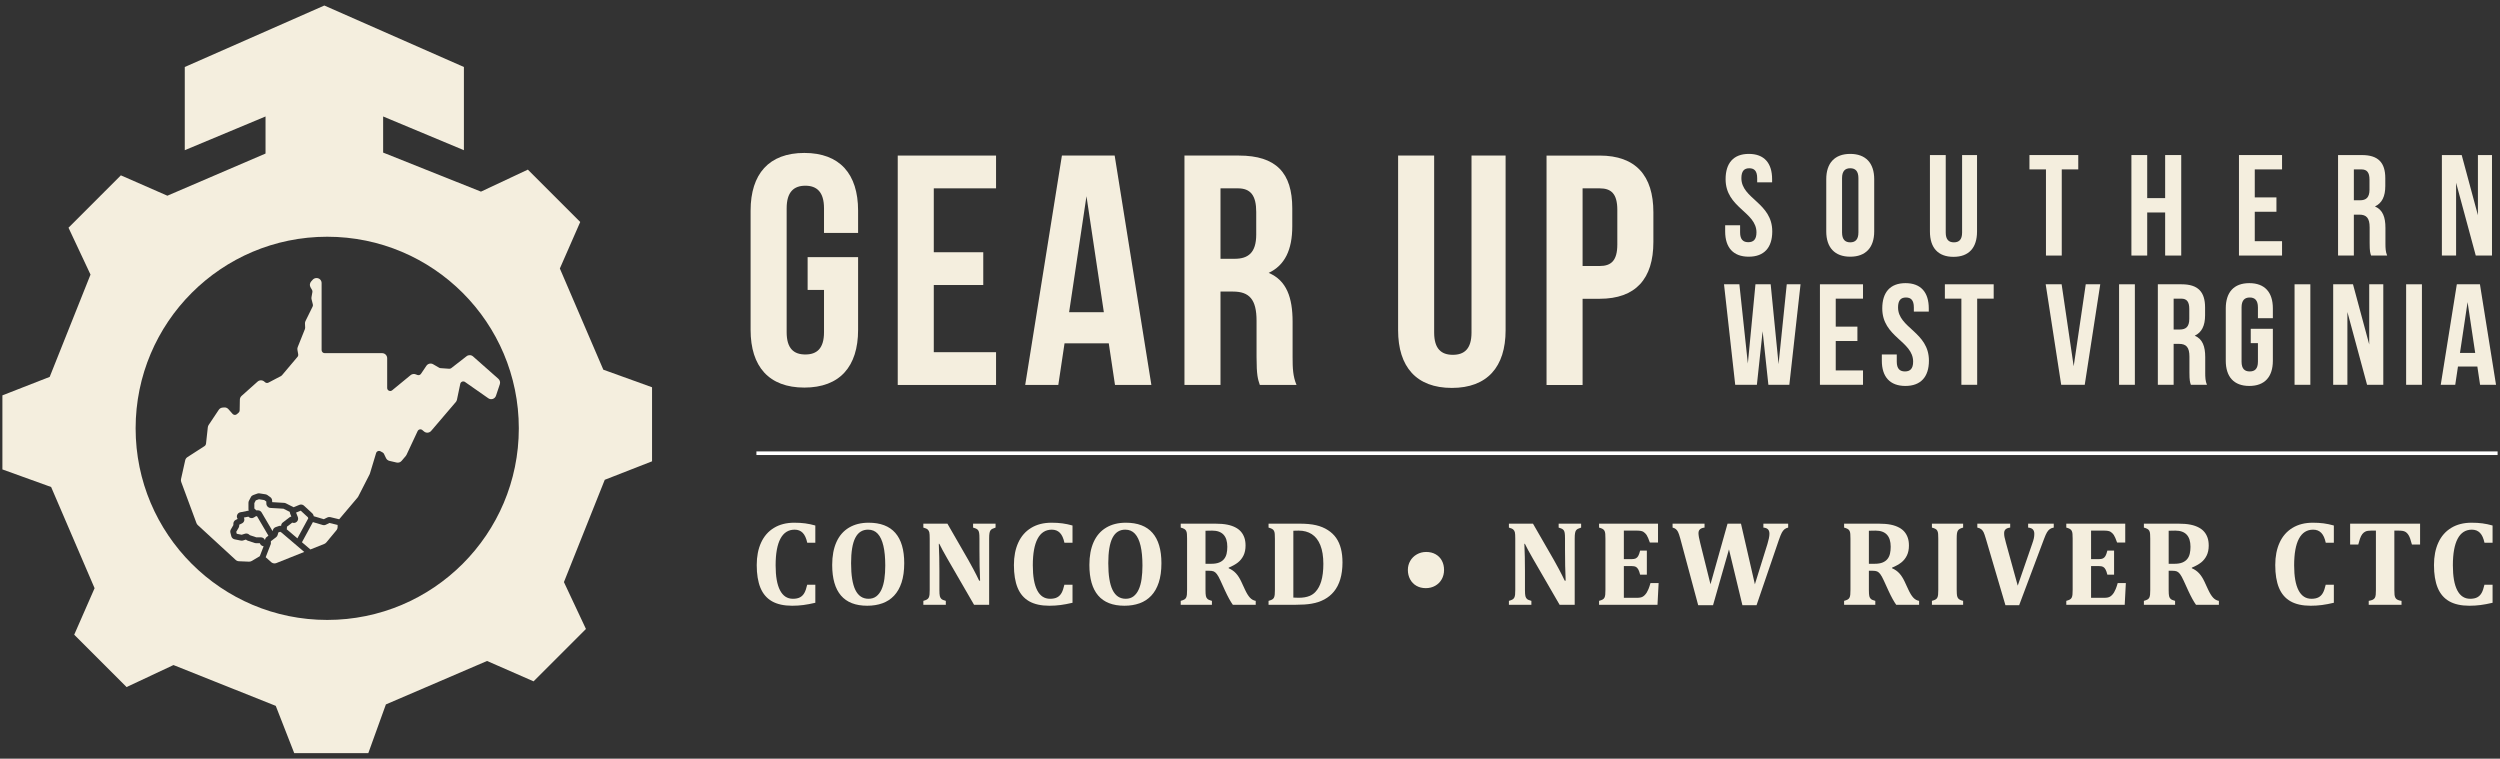
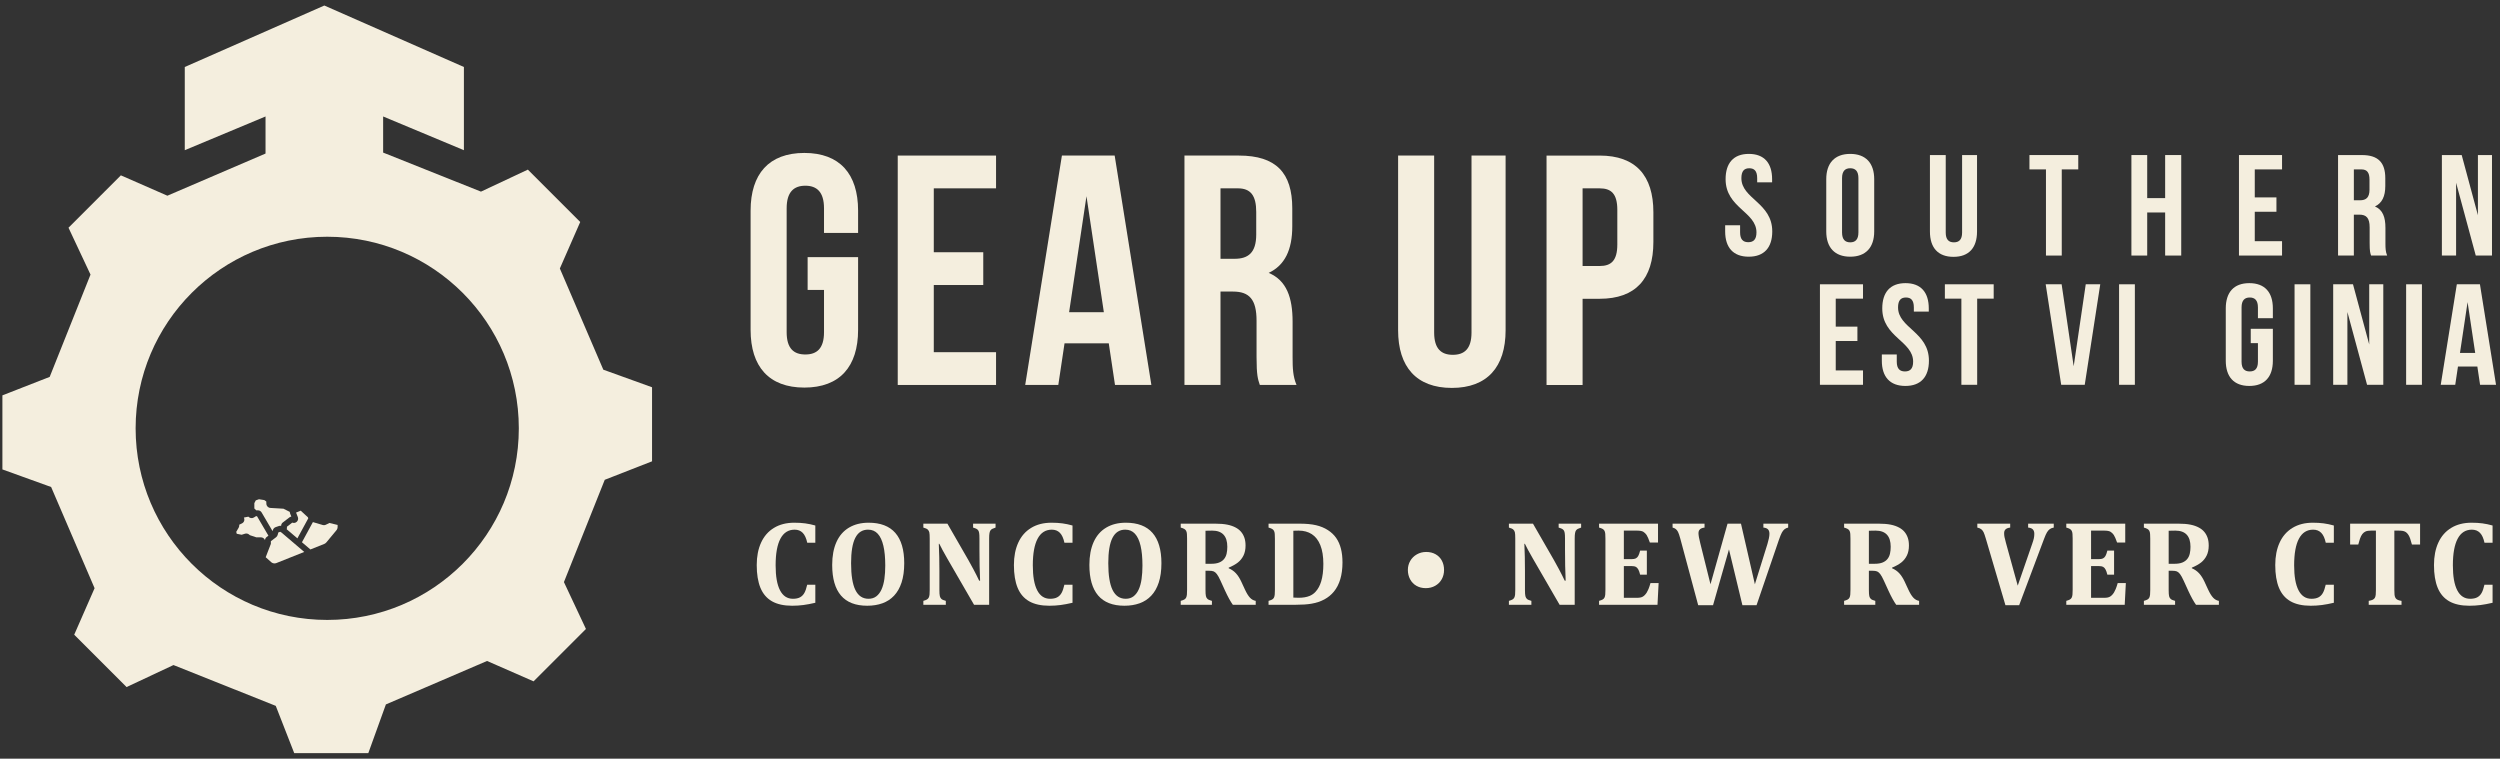
<svg xmlns="http://www.w3.org/2000/svg" id="Layer_1" width="692" height="210" viewBox="0 0 692 210">
  <rect x="0" y="0" width="692" height="210" fill="#333333" stroke="none" />
  <defs>
    <style>.cls-1{fill:none;stroke:#fff;stroke-miterlimit:10;}.cls-2{fill:#f4eede;}</style>
  </defs>
  <path class="cls-2" d="M223.551,71.18h13.97v20.137c0,10.161-5.079,15.966-14.877,15.966s-14.877-5.805-14.877-15.966v-33.017c0-10.16,5.079-15.966,14.877-15.966s14.877,5.806,14.877,15.966v6.168h-9.434v-6.804c0-4.535-1.997-6.258-5.17-6.258s-5.17,1.723-5.17,6.258v34.288c0,4.537,1.996,6.169,5.17,6.169s5.17-1.633,5.17-6.169v-11.701h-4.535v-9.072Z" />
  <polygon class="cls-2" points="258.471 69.821 272.168 69.821 272.168 78.89 258.471 78.89 258.471 97.487 275.707 97.487 275.707 106.559 248.493 106.559 248.493 43.061 275.707 43.061 275.707 52.133 258.471 52.133 258.471 69.821" />
  <path class="cls-2" d="M318.699,106.558h-10.068l-1.723-11.521h-12.246l-1.725,11.521h-9.161l10.16-63.498h14.603l10.16,63.498ZM295.931,86.419h9.616l-4.809-32.11-4.807,32.11Z" />
  <path class="cls-2" d="M348.72,106.558c-.544-1.633-.907-2.63-.907-7.802v-9.979c0-5.896-1.995-8.073-6.532-8.073h-3.447v25.853h-9.977v-63.498h15.058c10.34,0,14.786,4.807,14.786,14.604v4.989c0,6.532-2.086,10.794-6.532,12.881,4.99,2.086,6.621,6.893,6.621,13.515v9.799c0,3.084.092,5.351,1.09,7.71h-10.16ZM337.835,52.132v19.501h3.901c3.719,0,5.987-1.631,5.987-6.712v-6.258c0-4.535-1.543-6.531-5.079-6.531h-4.809Z" />
  <path class="cls-2" d="M396.973,43.061v48.984c0,4.535,1.996,6.168,5.17,6.168s5.17-1.633,5.17-6.168v-48.984h9.436v48.349c0,10.159-5.081,15.965-14.878,15.965s-14.877-5.806-14.877-15.965v-48.349h9.979Z" />
  <path class="cls-2" d="M457.655,58.754v8.254c0,10.159-4.898,15.693-14.877,15.693h-4.718v23.858h-9.979v-63.498h14.697c9.979,0,14.877,5.534,14.877,15.693M438.06,52.132v21.497h4.718c3.175,0,4.898-1.451,4.898-5.985v-9.525c0-4.537-1.723-5.986-4.898-5.986h-4.718Z" />
  <path class="cls-2" d="M484.081,42.599c4.253,0,6.439,2.544,6.439,6.995v.875h-4.133v-1.152c0-1.988-.794-2.743-2.185-2.743-1.392,0-2.187.755-2.187,2.743,0,5.723,8.546,6.796,8.546,14.743,0,4.451-2.226,6.995-6.518,6.995s-6.519-2.544-6.519-6.995v-1.709h4.135v1.988c0,1.988.875,2.702,2.265,2.702s2.265-.714,2.265-2.702c0-5.723-8.544-6.796-8.544-14.745,0-4.451,2.186-6.995,6.437-6.995" />
  <path class="cls-2" d="M505.508,49.594c0-4.451,2.345-6.995,6.636-6.995,4.293,0,6.637,2.544,6.637,6.995v14.466c0,4.451-2.344,6.995-6.637,6.995-4.29,0-6.636-2.544-6.636-6.995v-14.466ZM509.879,64.338c0,1.986.875,2.742,2.265,2.742,1.392,0,2.266-.755,2.266-2.742v-15.023c0-1.986-.875-2.742-2.266-2.742-1.39,0-2.265.755-2.265,2.742v15.023Z" />
  <path class="cls-2" d="M538.578,42.918v21.46c0,1.986.875,2.702,2.265,2.702s2.265-.715,2.265-2.702v-21.46h4.133v21.182c0,4.451-2.225,6.995-6.518,6.995s-6.518-2.544-6.518-6.995v-21.182h4.372Z" />
  <polygon class="cls-2" points="561.752 42.918 575.264 42.918 575.264 46.891 570.694 46.891 570.694 70.737 566.322 70.737 566.322 46.891 561.752 46.891 561.752 42.918" />
  <polygon class="cls-2" points="594.346 70.736 589.974 70.736 589.974 42.917 594.346 42.917 594.346 54.839 599.314 54.839 599.314 42.917 603.765 42.917 603.765 70.736 599.314 70.736 599.314 58.814 594.346 58.814 594.346 70.736" />
  <polygon class="cls-2" points="624.118 54.641 630.119 54.641 630.119 58.615 624.118 58.615 624.118 66.761 631.669 66.761 631.669 70.736 619.746 70.736 619.746 42.918 631.669 42.918 631.669 46.892 624.118 46.892 624.118 54.641" />
  <path class="cls-2" d="M656.315,70.736c-.24-.714-.398-1.152-.398-3.417v-4.372c0-2.584-.875-3.537-2.862-3.537h-1.51v11.326h-4.372v-27.817h6.598c4.53,0,6.478,2.106,6.478,6.397v2.186c0,2.862-.913,4.729-2.861,5.643,2.185.913,2.9,3.02,2.9,5.922v4.292c0,1.351.04,2.344.477,3.378h-4.45ZM651.546,46.891v8.546h1.708c1.63,0,2.624-.717,2.624-2.941v-2.743c0-1.986-.676-2.861-2.226-2.861h-2.106Z" />
  <polygon class="cls-2" points="679.847 50.587 679.847 70.736 675.913 70.736 675.913 42.918 681.397 42.918 685.888 59.57 685.888 42.918 689.783 42.918 689.783 70.736 685.292 70.736 679.847 50.587" />
-   <polygon class="cls-2" points="487.896 91.686 486.306 106.51 480.307 106.51 477.206 78.692 481.459 78.692 483.804 100.628 485.91 78.692 490.122 78.692 492.307 100.787 494.573 78.692 498.389 78.692 495.289 106.51 489.487 106.51 487.896 91.686" />
  <polygon class="cls-2" points="508.13 90.414 514.131 90.414 514.131 94.388 508.13 94.388 508.13 102.535 515.68 102.535 515.68 106.51 503.758 106.51 503.758 78.692 515.68 78.692 515.68 82.666 508.13 82.666 508.13 90.414" />
  <path class="cls-2" d="M527.447,78.373c4.253,0,6.439,2.544,6.439,6.995v.875h-4.133v-1.152c0-1.988-.794-2.743-2.185-2.743-1.392,0-2.187.755-2.187,2.743,0,5.723,8.546,6.795,8.546,14.743,0,4.451-2.226,6.995-6.518,6.995s-6.519-2.544-6.519-6.995v-1.709h4.135v1.988c0,1.988.875,2.702,2.265,2.702s2.265-.714,2.265-2.702c0-5.723-8.544-6.796-8.544-14.745,0-4.451,2.186-6.995,6.437-6.995" />
  <polygon class="cls-2" points="538.34 78.692 551.852 78.692 551.852 82.665 547.282 82.665 547.282 106.51 542.91 106.51 542.91 82.665 538.34 82.665 538.34 78.692" />
  <polygon class="cls-2" points="573.997 101.384 577.335 78.691 581.35 78.691 577.057 106.51 570.539 106.51 566.247 78.691 570.66 78.691 573.997 101.384" />
  <rect class="cls-2" x="586.559" y="78.692" width="4.372" height="27.819" />
-   <path class="cls-2" d="M606.432,106.51c-.24-.714-.398-1.152-.398-3.417v-4.372c0-2.584-.875-3.537-2.862-3.537h-1.51v11.326h-4.372v-27.817h6.598c4.53,0,6.478,2.106,6.478,6.397v2.186c0,2.862-.913,4.729-2.861,5.643,2.185.913,2.9,3.02,2.9,5.922v4.292c0,1.351.04,2.344.477,3.378h-4.45ZM601.663,82.665v8.546h1.708c1.63,0,2.624-.717,2.624-2.941v-2.742c0-1.988-.676-2.862-2.226-2.862h-2.106Z" />
  <path class="cls-2" d="M623.007,91.012h6.121v8.823c0,4.45-2.226,6.993-6.519,6.993s-6.516-2.544-6.516-6.993v-14.466c0-4.452,2.225-6.996,6.516-6.996s6.519,2.544,6.519,6.996v2.702h-4.133v-2.98c0-1.988-.875-2.743-2.266-2.743-1.39,0-2.265.755-2.265,2.743v15.022c0,1.988.875,2.702,2.265,2.702,1.392,0,2.266-.714,2.266-2.702v-5.127h-1.988v-3.973Z" />
  <rect class="cls-2" x="635.133" y="78.692" width="4.372" height="27.819" />
  <polygon class="cls-2" points="649.759 86.361 649.759 106.51 645.825 106.51 645.825 78.692 651.309 78.692 655.8 95.344 655.8 78.692 659.695 78.692 659.695 106.51 655.204 106.51 649.759 86.361" />
  <rect class="cls-2" x="666.017" y="78.692" width="4.372" height="27.819" />
  <path class="cls-2" d="M690.897,106.511h-4.411l-.755-5.048h-5.366l-.755,5.048h-4.013l4.451-27.819h6.399l4.451,27.819ZM680.922,97.688h4.213l-2.107-14.068-2.106,14.068Z" />
  <path class="cls-2" d="M225.682,145.459v4.771h-2.238c-.263-1.239-.68-2.152-1.249-2.739-.571-.587-1.317-.88-2.238-.88-1.734,0-3.044.829-3.931,2.493-.889,1.66-1.332,4.124-1.332,7.394,0,3.037.404,5.338,1.217,6.9.811,1.564,2.001,2.344,3.57,2.344.799,0,1.453-.134,1.958-.403.503-.268.907-.671,1.208-1.209.303-.538.562-1.294.783-2.27h2.253v4.985c-1.208.285-2.309.494-3.307.625-.998.132-2.034.198-3.108.198-2.282,0-4.143-.412-5.586-1.234-1.441-.823-2.505-2.064-3.192-3.727-.684-1.661-1.028-3.764-1.028-6.309,0-2.38.403-4.45,1.209-6.209.806-1.761,1.993-3.118,3.562-4.071,1.568-.955,3.443-1.432,5.626-1.432,1.107,0,2.111.061,3.01.181.898.12,1.836.318,2.813.592" />
  <path class="cls-2" d="M240.04,167.666c-3.224,0-5.644-.942-7.263-2.829-1.617-1.887-2.426-4.71-2.426-8.472,0-2.468.393-4.575,1.175-6.326.785-1.749,1.938-3.079,3.464-3.988,1.524-.91,3.339-1.366,5.445-1.366,3.278,0,5.742.941,7.386,2.821,1.646,1.881,2.468,4.675,2.468,8.382,0,2.072-.245,3.851-.733,5.337-.487,1.486-1.182,2.707-2.08,3.66-.9.954-1.977,1.656-3.233,2.106s-2.656.674-4.203.674M235.582,155.921c0,3.312.398,5.777,1.192,7.395.796,1.617,2.01,2.426,3.644,2.426.845,0,1.563-.228,2.156-.682.592-.456,1.072-1.092,1.438-1.909.368-.818.631-1.786.789-2.904.159-1.118.24-2.348.24-3.685,0-2.182-.174-4.012-.52-5.485-.345-1.476-.866-2.589-1.563-3.341-.696-.751-1.586-1.127-2.672-1.127-1.591,0-2.773.759-3.545,2.278-.774,1.52-1.16,3.864-1.16,7.033" />
  <path class="cls-2" d="M275.571,144.949v1.086c-.439.142-.749.263-.93.361-.18.099-.334.231-.46.395-.126.165-.222.413-.288.748-.066.336-.099.847-.099,1.539v18.325h-4.179l-7.403-12.798c-.998-1.732-1.732-3.093-2.204-4.079h-.148c.109,2.357.165,4.847.165,7.468v5.297c0,.823.04,1.398.123,1.727.082.329.229.59.443.781.214.192.618.365,1.21.518v1.086h-6.218v-1.086c.407-.11.727-.231.961-.361.237-.132.412-.31.527-.534.114-.226.189-.508.223-.847.032-.341.049-.768.049-1.284v-14.229c0-.823-.036-1.39-.107-1.703-.071-.314-.219-.573-.445-.781-.224-.209-.628-.39-1.209-.543v-1.086h6.663l5.823,10.117c.361.636.833,1.497,1.415,2.583.581,1.086,1.095,2.111,1.546,3.076h.263c-.122-2.621-.18-5.484-.18-8.587v-3.059c0-.713-.029-1.23-.083-1.547-.056-.318-.14-.558-.255-.723-.115-.165-.268-.302-.461-.412-.191-.11-.512-.231-.962-.361v-1.086h6.218Z" />
  <path class="cls-2" d="M296.871,145.459v4.771h-2.238c-.263-1.239-.68-2.152-1.249-2.739-.571-.587-1.317-.88-2.238-.88-1.734,0-3.044.829-3.931,2.493-.889,1.66-1.332,4.124-1.332,7.394,0,3.037.404,5.338,1.217,6.9.811,1.564,2.001,2.344,3.57,2.344.799,0,1.453-.134,1.958-.403.503-.268.907-.671,1.208-1.209.303-.538.562-1.294.783-2.27h2.253v4.985c-1.208.285-2.309.494-3.307.625-.998.132-2.034.198-3.108.198-2.282,0-4.143-.412-5.586-1.234-1.441-.823-2.505-2.064-3.192-3.727-.684-1.661-1.028-3.764-1.028-6.309,0-2.38.403-4.45,1.209-6.209.806-1.761,1.993-3.118,3.562-4.071,1.568-.955,3.443-1.432,5.626-1.432,1.107,0,2.111.061,3.01.181.898.12,1.836.318,2.813.592" />
  <path class="cls-2" d="M311.231,167.666c-3.224,0-5.644-.942-7.263-2.829-1.617-1.887-2.426-4.71-2.426-8.472,0-2.468.393-4.575,1.175-6.326.785-1.749,1.938-3.079,3.464-3.988,1.524-.91,3.339-1.366,5.445-1.366,3.278,0,5.742.941,7.386,2.821,1.646,1.881,2.468,4.675,2.468,8.382,0,2.072-.245,3.851-.733,5.337-.487,1.486-1.182,2.707-2.08,3.66-.9.954-1.977,1.656-3.233,2.106s-2.656.674-4.203.674M306.773,155.921c0,3.312.398,5.777,1.192,7.395.796,1.617,2.01,2.426,3.644,2.426.845,0,1.563-.228,2.156-.682.592-.456,1.072-1.092,1.438-1.909.368-.818.631-1.786.789-2.904.159-1.118.24-2.348.24-3.685,0-2.182-.174-4.012-.52-5.485-.345-1.476-.866-2.589-1.563-3.341-.696-.751-1.586-1.127-2.672-1.127-1.591,0-2.773.759-3.545,2.278-.774,1.52-1.16,3.864-1.16,7.033" />
  <path class="cls-2" d="M335.459,167.403h-8.636v-1.086c.407-.109.727-.227.962-.354.237-.126.412-.301.526-.526.115-.224.191-.509.223-.855.034-.345.049-.781.049-1.307v-14.181c0-.514-.013-.949-.041-1.298-.026-.351-.099-.637-.214-.857s-.289-.397-.526-.534c-.236-.137-.562-.26-.978-.371v-1.086h9.59c1.293,0,2.393.091,3.298.272.906.18,1.697.457,2.378.831.57.307,1.053.693,1.447,1.158.395.468.7,1.011.913,1.63.214.619.321,1.34.321,2.163,0,1.074-.191,1.996-.569,2.764-.378.768-.888,1.406-1.53,1.916-.641.509-1.499.99-2.573,1.44v.165c.811.35,1.484.82,2.015,1.406.532.587,1.012,1.329,1.44,2.229l1.037,2.238c.46.998.919,1.747,1.373,2.244.455.5.995.805,1.621.913v1.086h-6.334c-.636-.876-1.355-2.182-2.155-3.914l-1.283-2.813c-.385-.835-.714-1.427-.987-1.776-.275-.351-.557-.592-.847-.724-.29-.131-.739-.197-1.341-.197h-.954v5.297c0,.823.038,1.398.115,1.727.075.329.224.592.445.789.219.198.625.373,1.217.526v1.086ZM333.683,146.906v9.147h1.629c.877,0,1.6-.118,2.172-.355.569-.234,1.022-.564,1.355-.987.336-.421.566-.917.692-1.488.126-.57.189-1.196.189-1.875,0-1.493-.351-2.611-1.052-3.356-.702-.745-1.744-1.118-3.125-1.118-.945,0-1.563.01-1.859.032" />
  <path class="cls-2" d="M359.69,144.949c1.831,0,3.36.142,4.59.428,1.227.285,2.319.735,3.273,1.349.954.614,1.725,1.346,2.31,2.195.587.851,1.022,1.837,1.309,2.962.285,1.125.428,2.393.428,3.808,0,1.71-.2,3.246-.601,4.606-.399,1.361-1,2.522-1.8,3.487-.714.867-1.589,1.579-2.625,2.139-1.037.558-2.229.954-3.578,1.184-1.162.197-2.627.295-4.391.295h-7.469v-1.086c.407-.11.727-.228.962-.354.237-.126.412-.302.526-.526.115-.224.191-.509.223-.857.034-.343.049-.78.049-1.306v-14.181c0-.514-.013-.949-.041-1.3-.026-.35-.099-.636-.214-.855-.115-.219-.289-.397-.526-.534-.236-.137-.562-.261-.978-.371v-1.086h8.555ZM357.995,165.413c.197.032.696.049,1.497.049,1.206,0,2.221-.176,3.044-.526.614-.263,1.135-.626,1.563-1.086.713-.757,1.25-1.739,1.612-2.945.395-1.315.592-2.922.592-4.819,0-2.085-.28-3.815-.838-5.191-.56-1.376-1.346-2.391-2.362-3.042-1.013-.653-2.227-.98-3.642-.98-.682,0-1.167.012-1.464.034v18.506Z" />
  <path class="cls-2" d="M394.649,162.797c-.977,0-1.84-.216-2.591-.65-.75-.433-1.332-1.035-1.744-1.809-.411-.772-.616-1.637-.616-2.59,0-.901.216-1.727.649-2.484.434-.757,1.042-1.361,1.826-1.81.784-.45,1.653-.674,2.608-.674.974,0,1.839.211,2.59.634.751.421,1.329,1.011,1.735,1.767s.609,1.617.609,2.582c0,.955-.216,1.815-.65,2.583-.433.768-1.037,1.368-1.809,1.801-.774.434-1.643.65-2.607.65" />
  <path class="cls-2" d="M437.654,144.949v1.086c-.439.142-.749.263-.93.361-.18.099-.334.231-.46.395-.126.165-.222.413-.288.748-.066.336-.099.847-.099,1.539v18.325h-4.179l-7.403-12.798c-.998-1.732-1.732-3.093-2.204-4.079h-.148c.109,2.357.165,4.847.165,7.468v5.297c0,.823.04,1.398.123,1.727.082.329.229.59.443.781.214.192.618.365,1.21.518v1.086h-6.218v-1.086c.407-.11.727-.231.961-.361.237-.132.412-.31.527-.534.114-.226.189-.508.223-.847.032-.341.049-.768.049-1.284v-14.229c0-.823-.036-1.39-.107-1.703-.071-.314-.219-.573-.445-.781-.224-.209-.628-.39-1.209-.543v-1.086h6.663l5.823,10.117c.361.636.833,1.497,1.415,2.583.581,1.086,1.095,2.111,1.546,3.076h.263c-.122-2.621-.18-5.484-.18-8.587v-3.059c0-.713-.029-1.23-.083-1.547-.056-.318-.14-.558-.255-.723-.115-.165-.268-.302-.461-.412-.191-.11-.512-.231-.962-.361v-1.086h6.218Z" />
  <path class="cls-2" d="M458.939,144.949v5.231h-2.253c-.363-1.042-.67-1.747-.921-2.115-.254-.367-.555-.658-.904-.871-.352-.215-.95-.321-1.793-.321h-3.587v7.896h2.172c.482,0,.86-.069,1.135-.205.273-.139.501-.365.681-.683.181-.319.355-.811.52-1.481h1.858v6.678h-1.858c-.154-.636-.324-1.121-.51-1.455-.187-.336-.408-.573-.666-.717-.258-.142-.645-.214-1.16-.214h-2.172v8.785h3.57c.384,0,.708-.025.971-.075.263-.048.499-.134.708-.254.207-.12.408-.285.6-.494.192-.209.361-.433.509-.675.149-.241.306-.558.47-.954.165-.395.345-.937.543-1.629h2.253l-.312,6.005h-16.171v-1.086c.407-.11.727-.228.962-.354.237-.126.412-.302.527-.526.115-.224.189-.509.223-.857.032-.343.049-.78.049-1.306v-14.181c0-.514-.014-.949-.043-1.3-.026-.35-.099-.636-.214-.855-.114-.219-.289-.398-.526-.534-.236-.137-.561-.261-.978-.371v-1.086h16.319Z" />
  <path class="cls-2" d="M489.221,150.591c.153-.505.285-1.012.395-1.521.109-.51.165-.946.165-1.309,0-.57-.141-.989-.421-1.257-.279-.27-.698-.425-1.257-.47v-1.085h6.86v1.085c-.407.088-.748.245-1.02.47-.275.224-.522.539-.741.945-.22.407-.494,1.086-.822,2.039l-6.169,18.029h-3.916l-3.717-15.445-4.408,15.445h-4.113l-4.951-18.423c-.242-.901-.456-1.525-.641-1.876-.187-.35-.395-.613-.626-.789-.231-.176-.521-.307-.872-.395v-1.085h8.85v1.085c-.57.066-.993.226-1.266.478-.275.251-.412.608-.412,1.069,0,.581.159,1.485.478,2.713l2.845,11.434,4.72-16.779h3.719l3.848,16.779,3.471-11.137Z" />
  <path class="cls-2" d="M519.083,167.403h-8.636v-1.086c.407-.109.727-.227.962-.354.237-.126.412-.301.526-.526.115-.224.191-.509.223-.855.034-.345.049-.781.049-1.307v-14.181c0-.514-.013-.949-.041-1.298-.026-.351-.099-.637-.214-.857s-.289-.397-.526-.534c-.236-.137-.562-.26-.978-.371v-1.086h9.59c1.293,0,2.393.091,3.298.272.906.18,1.697.457,2.378.831.57.307,1.053.693,1.447,1.158.395.468.7,1.011.913,1.63.214.619.321,1.34.321,2.163,0,1.074-.191,1.996-.569,2.764-.378.768-.888,1.406-1.53,1.916-.641.509-1.499.99-2.573,1.44v.165c.811.35,1.484.82,2.015,1.406.532.587,1.012,1.329,1.44,2.229l1.037,2.238c.46.998.919,1.747,1.373,2.244.455.5.995.805,1.621.913v1.086h-6.334c-.636-.876-1.355-2.182-2.155-3.914l-1.283-2.813c-.385-.835-.714-1.427-.987-1.776-.275-.351-.557-.592-.847-.724-.29-.131-.739-.197-1.341-.197h-.954v5.297c0,.823.038,1.398.115,1.727.075.329.224.592.445.789.219.198.625.373,1.217.526v1.086ZM517.307,146.906v9.147h1.629c.877,0,1.6-.118,2.172-.355.569-.234,1.022-.564,1.355-.987.336-.421.566-.917.692-1.488.126-.57.189-1.196.189-1.875,0-1.493-.351-2.611-1.052-3.356-.702-.745-1.744-1.118-3.125-1.118-.945,0-1.563.01-1.859.032" />
-   <path class="cls-2" d="M541.617,163.274c0,.384.01.74.032,1.069.022.329.066.597.132.806.066.209.162.384.288.527.126.142.298.266.518.371.219.104.487.193.806.271v1.086h-8.636v-1.086c.407-.11.727-.228.962-.355.237-.124.412-.301.526-.526.115-.224.191-.509.223-.855.034-.345.049-.781.049-1.307v-14.196c0-.526-.013-.959-.041-1.3-.026-.341-.099-.622-.214-.846-.115-.226-.289-.404-.526-.535-.236-.132-.562-.253-.978-.363v-1.086h8.636v1.086c-.451.12-.781.25-.995.386-.215.139-.377.306-.485.503-.11.197-.188.455-.231.774-.044.318-.066.784-.066,1.398v14.18Z" />
  <path class="cls-2" d="M562.572,150.345c.165-.46.294-.893.386-1.3.093-.406.14-.833.14-1.283,0-.538-.14-.95-.42-1.234-.28-.285-.71-.45-1.29-.494v-1.086h7.09v1.086c-.418.066-.771.2-1.062.403-.289.203-.552.494-.789.871-.236.38-.513.996-.831,1.852l-6.892,18.358h-3.8l-5.428-18.424c-.242-.823-.445-1.406-.609-1.752-.165-.345-.378-.626-.641-.838-.263-.215-.63-.371-1.103-.469v-1.086h9.098v1.086c-.57.066-.994.226-1.267.477s-.411.609-.411,1.069c0,.361.032.715.099,1.062.066.343.202.895.412,1.652l3.256,11.811,4.064-11.762Z" />
  <path class="cls-2" d="M588.266,144.949v5.231h-2.253c-.363-1.042-.67-1.747-.921-2.115-.254-.367-.555-.658-.904-.871-.352-.215-.95-.321-1.793-.321h-3.587v7.896h2.172c.482,0,.86-.069,1.135-.205.273-.139.501-.365.682-.683.181-.319.355-.811.52-1.481h1.858v6.678h-1.858c-.154-.636-.324-1.121-.511-1.455-.187-.336-.408-.573-.666-.717-.258-.142-.645-.214-1.16-.214h-2.172v8.785h3.57c.384,0,.707-.025.971-.075.263-.048.499-.134.708-.254.207-.12.408-.285.6-.494.192-.209.361-.433.509-.675.149-.241.306-.558.47-.954.165-.395.345-.937.543-1.629h2.253l-.312,6.005h-16.171v-1.086c.407-.11.727-.228.962-.354.237-.126.412-.302.527-.526.115-.224.189-.509.223-.857.032-.343.049-.78.049-1.306v-14.181c0-.514-.014-.949-.043-1.3-.026-.35-.099-.636-.214-.855-.114-.219-.289-.398-.526-.534-.236-.137-.561-.261-.978-.371v-1.086h16.319Z" />
  <path class="cls-2" d="M602.065,167.403h-8.636v-1.086c.407-.109.727-.227.962-.354.237-.126.412-.301.526-.526.115-.224.19-.509.223-.855.034-.345.049-.781.049-1.307v-14.181c0-.514-.013-.949-.042-1.298-.026-.351-.099-.637-.214-.857s-.289-.397-.526-.534c-.236-.137-.562-.26-.978-.371v-1.086h9.59c1.293,0,2.393.091,3.298.272.906.18,1.697.457,2.378.831.57.307,1.053.693,1.447,1.158.395.468.7,1.011.913,1.63.214.619.321,1.34.321,2.163,0,1.074-.191,1.996-.569,2.764-.378.768-.888,1.406-1.53,1.916-.641.509-1.499.99-2.573,1.44v.165c.811.35,1.484.82,2.015,1.406.533.587,1.012,1.329,1.44,2.229l1.037,2.238c.46.998.919,1.747,1.373,2.244.455.5.995.805,1.621.913v1.086h-6.334c-.636-.876-1.355-2.182-2.155-3.914l-1.283-2.813c-.385-.835-.714-1.427-.987-1.776-.275-.351-.557-.592-.847-.724-.29-.131-.739-.197-1.341-.197h-.954v5.297c0,.823.038,1.398.115,1.727.075.329.224.592.445.789.219.198.625.373,1.217.526v1.086ZM600.288,146.906v9.147h1.629c.877,0,1.6-.118,2.172-.355.569-.234,1.022-.564,1.355-.987.336-.421.566-.917.692-1.488s.189-1.196.189-1.875c0-1.493-.351-2.611-1.052-3.356-.702-.745-1.744-1.118-3.125-1.118-.945,0-1.563.01-1.859.032" />
  <path class="cls-2" d="M646.008,145.459v4.771h-2.238c-.263-1.239-.68-2.152-1.249-2.739-.572-.587-1.317-.88-2.238-.88-1.734,0-3.044.829-3.931,2.493-.889,1.66-1.332,4.124-1.332,7.394,0,3.037.404,5.338,1.217,6.9.811,1.564,2.001,2.344,3.57,2.344.799,0,1.453-.134,1.958-.403.503-.268.907-.671,1.208-1.209.303-.538.562-1.294.783-2.27h2.253v4.985c-1.208.285-2.309.494-3.307.625-.998.132-2.034.198-3.108.198-2.282,0-4.143-.412-5.586-1.234-1.441-.823-2.505-2.064-3.191-3.727-.684-1.661-1.028-3.764-1.028-6.309,0-2.38.403-4.45,1.209-6.209.806-1.761,1.993-3.118,3.562-4.071,1.568-.955,3.443-1.432,5.626-1.432,1.107,0,2.111.061,3.01.181.898.12,1.836.318,2.813.592" />
  <path class="cls-2" d="M655.662,167.403v-1.086c.46-.076.825-.179,1.094-.303.27-.127.469-.306.601-.535.131-.231.214-.525.246-.88.032-.356.049-.798.049-1.326v-16.401h-1.332c-.658,0-1.164.078-1.513.231-.352.153-.656.395-.913.724-.257.328-.479.77-.666,1.323-.185.555-.341,1.078-.46,1.572h-2.255v-5.774h19.363v5.774h-2.255c-.209-.745-.373-1.294-.492-1.646-.122-.35-.257-.65-.404-.895-.148-.247-.303-.454-.468-.618-.165-.165-.341-.295-.526-.394-.188-.099-.421-.172-.701-.223-.279-.048-.644-.074-1.092-.074h-1.184v16.401c0,.582.016,1.024.049,1.326.032.301.092.545.18.731.088.187.196.337.32.454.127.114.303.219.527.311.226.095.529.169.913.223v1.086h-9.081Z" />
  <path class="cls-2" d="M689.943,145.459v4.771h-2.238c-.263-1.239-.68-2.152-1.249-2.739-.572-.587-1.317-.88-2.238-.88-1.734,0-3.044.829-3.931,2.493-.889,1.66-1.332,4.124-1.332,7.394,0,3.037.404,5.338,1.217,6.9.811,1.564,2.001,2.344,3.57,2.344.799,0,1.453-.134,1.958-.403.503-.268.907-.671,1.208-1.209.303-.538.562-1.294.783-2.27h2.253v4.985c-1.208.285-2.309.494-3.307.625-.998.132-2.034.198-3.108.198-2.282,0-4.143-.412-5.586-1.234-1.441-.823-2.505-2.064-3.191-3.727-.684-1.661-1.028-3.764-1.028-6.309,0-2.38.403-4.45,1.209-6.209.806-1.761,1.993-3.118,3.562-4.071,1.568-.955,3.443-1.432,5.626-1.432,1.107,0,2.111.061,3.01.181.898.12,1.836.318,2.813.592" />
-   <line class="cls-1" x1="209.376" y1="125.451" x2="691.335" y2="125.451" />
  <path class="cls-2" d="M166.997,102.326l-12.031-28.009,5.641-12.873-14.496-14.494-12.978,6.094-27.08-10.807v-9.998l22.356,9.336v-23.03L89.776,1.528l-38.632,17.017v23.03l22.355-9.337v10.264l-27.171,11.671-12.872-5.64-14.496,14.496,6.094,12.978-11.299,28.314-13.09,5.113v20.5l13.486,4.868,12.031,28.009-5.64,12.873,14.496,14.494,12.978-6.094,28.314,11.299,5.113,13.09h20.5l4.868-13.486,28.009-12.031,12.872,5.64,14.496-14.496-6.094-12.978,11.299-28.314,13.091-5.114v-20.499l-13.488-4.868ZM90.574,171.598c-29.291,0-53.034-23.745-53.034-53.034s23.744-53.035,53.034-53.035,53.034,23.745,53.034,53.035-23.744,53.034-53.034,53.034Z" />
  <path class="cls-2" d="M80.939,144.678l-.044-.016-1.463,1.123-.026.492c-.004.078-.016.155-.035.232l2.944,2.507,3.005-5.53-.078-.286-2.003-1.849-1.288.531.491,1.246c.168.434.069.928-.255,1.26-.327.337-.803.447-1.248.289" />
  <path class="cls-2" d="M66.978,144.872l-.757.367v.228c0,.207-.054.412-.159.594l-.669,1.153.136.534,1.358.275.932-.294c.386-.12.818-.035,1.127.229l.212.181,1.792.597h1.282c.488,0,.934.307,1.109.764l.008.025c.018-.346.191-.672.467-.882l.483-.369-3.16-5.385h-.303l-.551.347c-.486.306-1.117.222-1.504-.198l-.023-.026-1.244.249c.131.25.167.539.101.82-.083.347-.315.636-.636.792" />
  <path class="cls-2" d="M80.208,141.688l-1.739-.877-3.624-.215c-.616-.038-1.094-.529-1.116-1.142l-.022-.64-.548-.393-1.476-.233-.88.315-.4.768v1.476l.525.513h.465c.42,0,.81.224,1.022.586l3.037,5.175.086-.307c.106-.376.389-.675.757-.801l.93-.323c.193-.066.393-.066.588-.032l.004-.062c.017-.343.184-.663.46-.875l1.819-1.398c.162-.123.349-.201.542-.231l-.361-.921c-.049-.126-.064-.255-.069-.384" />
  <path class="cls-2" d="M91.194,144.756l-1.002.492c-.166.08-.345.122-.523.122-.113,0-.226-.017-.336-.049l-2.721-.805-3.031,5.58,2.321,1.976-.034.039,3.898-1.556c.215-.089.408-.229.557-.407l2.805-3.379c.209-.253.323-.57.323-.895v-.571l-2.257-.545Z" />
  <path class="cls-2" d="M82.788,151.557l-4.873-4.149-.352-.211-.517.179-.196.7c-.066.24-.214.46-.416.616v.001l-.004.004c-.001.001-.003.001-.003.003l-.324.246-1.126.859v.735l-.161.412-1.271,3.287,1.511,1.353c.262.236.593.359.932.359.176,0,.352-.032.523-.101l7.703-3.077-1.427-1.214Z" />
-   <path class="cls-2" d="M137.949,104.854l-7.009-6.194c-.503-.447-1.258-.47-1.789-.057l-4.236,3.295c-.166.13-.38.194-.578.175l-2.41-.172c-.131-.009-.253-.047-.364-.11l-1.67-.967c-.634-.371-1.455-.181-1.866.43l-1.498,2.222c-.222.328-.634.456-1.002.316l-.473-.181c-.469-.181-1.003-.095-1.394.226l-5.108,4.2c-.259.21-.594.254-.897.11-.302-.142-.483-.428-.483-.762v-8.231c0-.774-.628-1.402-1.402-1.402h-15.902c-.465,0-.845-.378-.845-.844v-18.558c0-.376-.146-.728-.409-.991-.54-.544-1.511-.525-2.036.052l-.443.495c-.411.456-.479,1.117-.17,1.646l.411.705c.102.174.139.377.102.574l-.254,1.421c-.035.196-.03.393.019.588l.358,1.433c.049.193.029.398-.061.577l-1.979,4.022c-.102.209-.153.444-.142.68l.052,1.166c.005.122-.016.241-.06.351l-2.005,5.011c-.097.245-.126.509-.079.767l.22,1.231c.044.247-.023.499-.187.691l-4.31,5.109c-.073.084-.159.153-.255.205l-3.483,1.83c-.31.162-.679.119-.942-.105l-.224-.193c-.533-.457-1.328-.45-1.848.018l-4.437,3.962c-.288.261-.459.631-.467,1.02l-.054,2.994c-.005.238-.11.464-.29.621l-.481.417c-.346.304-.878.268-1.183-.078l-1.171-1.32c-.295-.334-.726-.509-1.183-.467l-.448.042c-.424.042-.801.267-1.035.621l-2.797,4.196c-.126.189-.205.407-.226.625l-.504,4.58c-.029.255-.167.479-.38.618l-4.771,3.075c-.312.202-.529.513-.609.875l-1.157,5.202c-.058.264-.039.538.054.792l4.219,11.389c.076.206.203.394.364.544l10.491,9.646c.244.223.56.354.891.368l2.795.117c.261.004.542-.054.777-.196l2.211-1.317,1.064-2.753-.149-.03c-.399-.082-.726-.358-.871-.74l-.027-.071h-1.048c-.13,0-.258-.022-.38-.064l-1.936-.645c-.148-.049-.281-.126-.398-.227l-.088-.074-.807.254c-.185.06-.391.071-.587.032l-1.749-.355c-.443-.091-.802-.431-.912-.868l-.249-.981c-.076-.304-.032-.618.124-.886l.698-1.205v-.384c0-.45.26-.868.663-1.065l.523-.254c-.227-.321-.28-.731-.14-1.101.146-.385.474-.662.877-.743l2.164-.433c.058-.012.118-.01.177-.013-.052-.135-.086-.275-.086-.42v-1.77c0-.189.045-.378.134-.547l.531-1.02c.135-.263.368-.467.653-.569l1.149-.411c.185-.066.391-.083.588-.054l1.685.267c.181.029.356.1.504.206l.812.582c.297.211.482.556.494.919l.018.457,3.315.197c.166.01.325.054.468.127l2.146,1.085,1.609-.663c.428-.174.919-.086,1.256.226l2.304,2.128c.165.15.284.347.341.565l.062.231,2.787.824.99-.486c.254-.127.549-.157.827-.083l2.436.588,5.098-6.024c.069-.082.13-.172.179-.268l3.142-6.142c.038-.074.07-.152.093-.231l1.709-5.657c.075-.245.253-.441.49-.536.236-.097.501-.082.724.043l.61.336c.153.086.275.215.351.373l.57,1.184c.185.385.53.661.946.758l1.98.46c.516.12,1.048-.056,1.388-.46l1.157-1.364c.079-.092.146-.198.201-.312l3.076-6.566c.113-.238.325-.408.584-.465.257-.057.522.009.724.181l.461.39c.587.499,1.473.429,1.974-.158l6.832-8.004c.153-.177.258-.393.307-.625l.92-4.399c.06-.281.246-.504.514-.61.271-.106.558-.07.796.093l6.446,4.507c.368.257.819.325,1.246.183.424-.141.746-.465.886-.888l1.062-3.18c.176-.535.018-1.122-.403-1.495" />
</svg>